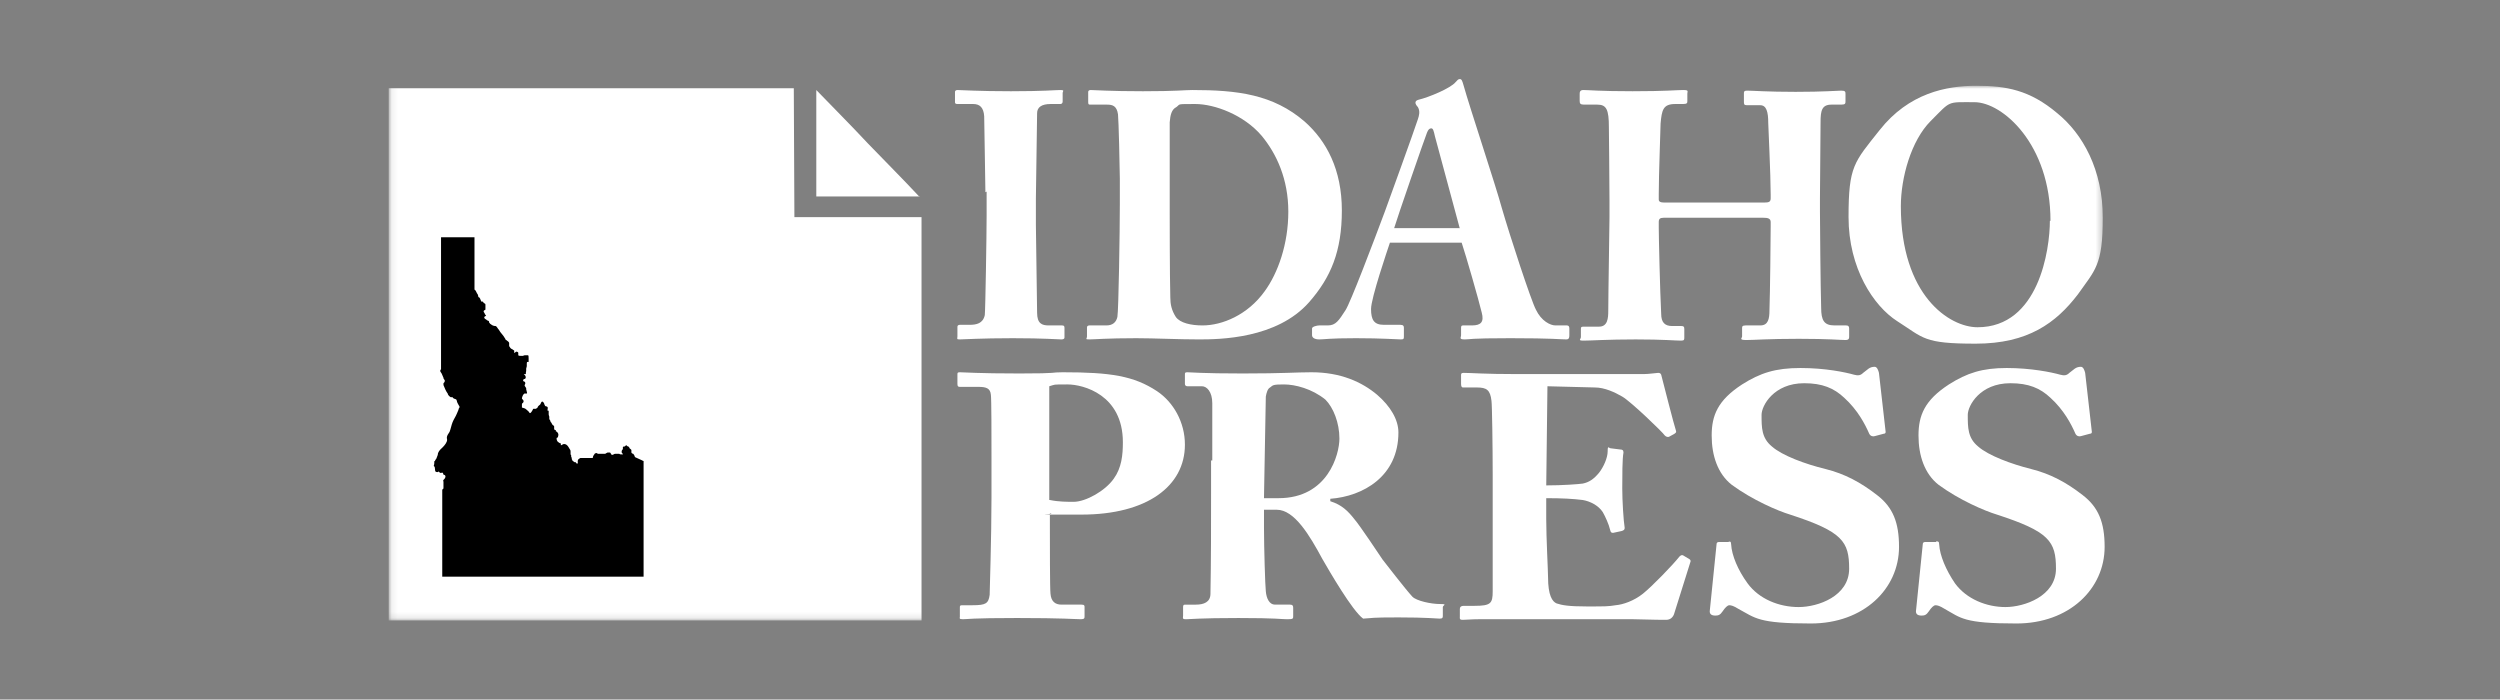
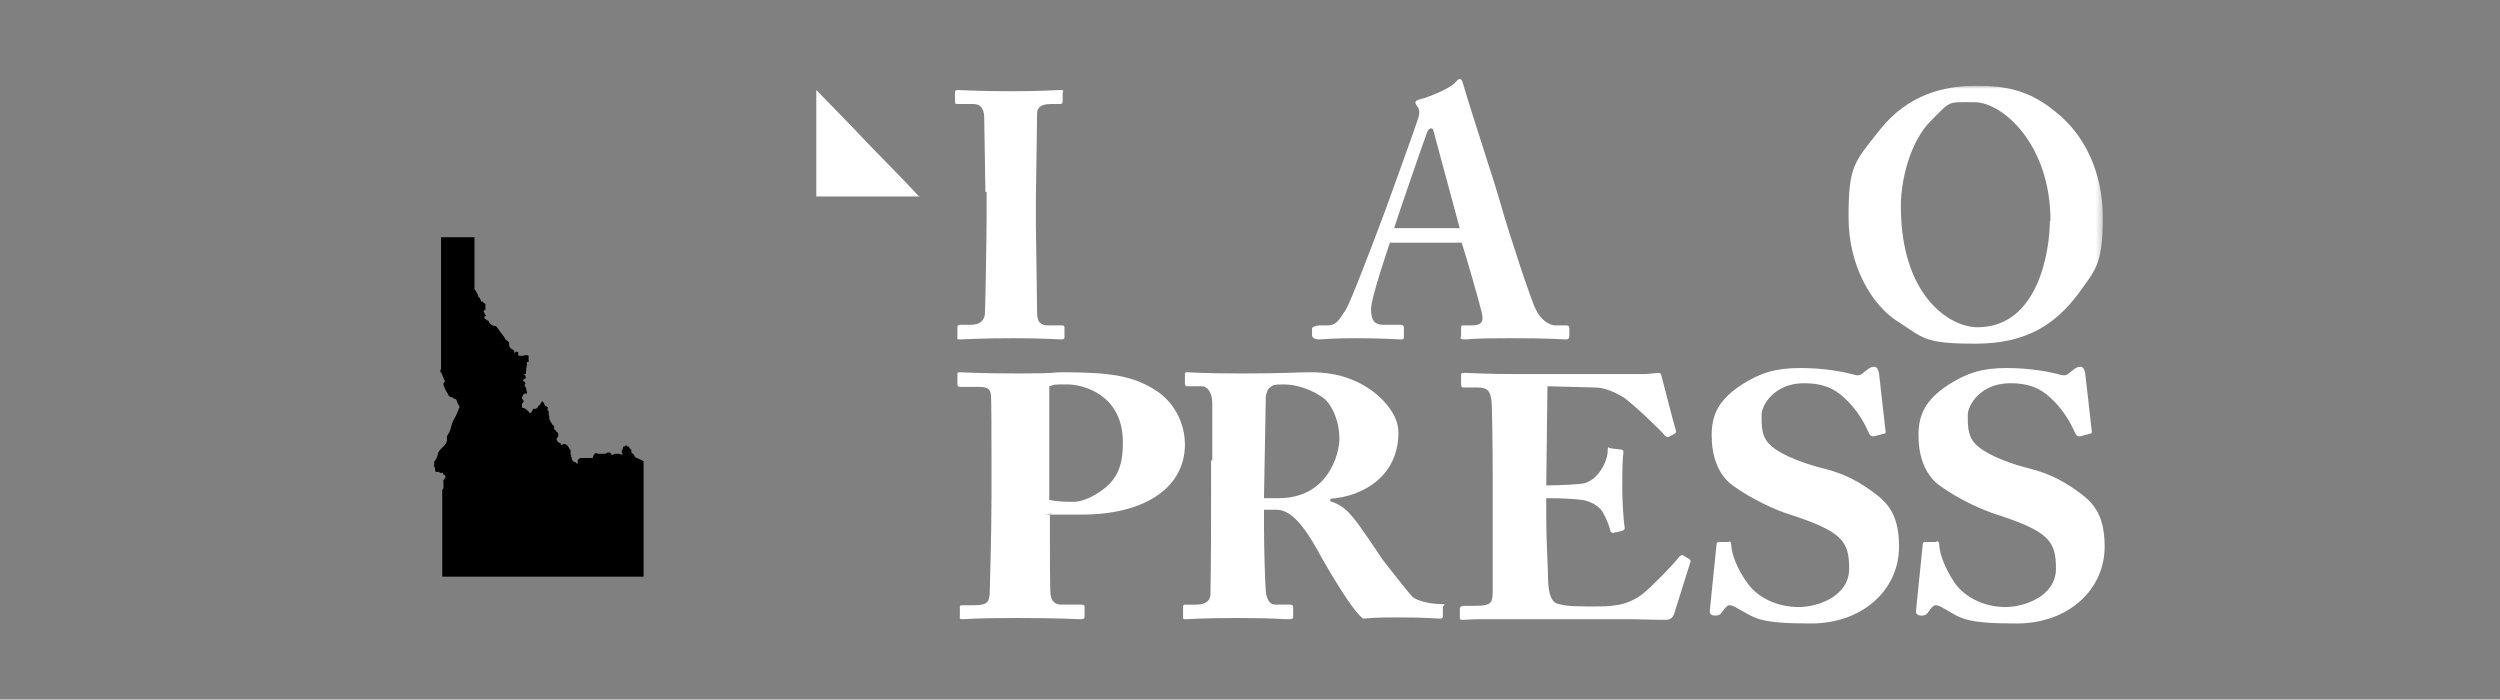
<svg xmlns="http://www.w3.org/2000/svg" id="Layer_1" viewBox="0 0 411 115">
  <rect x="0" y="0" width="411" height="115" fill="#808080" stroke="none" />
  <defs>
    <style>      .st0 {        mask: url(#mask);      }      .st1 {        fill: #fff;      }      .st1, .st2 {        fill-rule: evenodd;      }      .st3 {        mask: url(#mask-1);      }    </style>
    <mask id="mask" x="64" y="14.1" width="281.7" height="87.9" maskUnits="userSpaceOnUse">
      <g id="mask-2">
        <polygon id="path-1" class="st1" points="64 14.1 345.7 14.1 345.7 102 64 102 64 14.1" />
      </g>
    </mask>
    <mask id="mask-1" x="63.9" y="14.1" width="281.8" height="87.9" maskUnits="userSpaceOnUse">
      <g id="mask-21" data-name="mask-2">
-         <polygon id="path-11" data-name="path-1" class="st1" points="64 14.1 345.7 14.1 345.7 102 64 102 64 14.1" />
-       </g>
+         </g>
    </mask>
  </defs>
  <g id="Logo">
    <g id="IdaPreLOGO_black">
      <path id="Fill-1" class="st1" d="M172.6,82.2c1.4.3,2.9.3,3.9.3,2,0,5.2-1.8,6.6-3.8,1.3-1.8,1.5-3.9,1.5-6,0-7.8-6.5-9.5-9.1-9.5s-1.9,0-3,.3v18.7ZM172.6,86.5c0,2.7,0,10.4.1,11.1.1,1.3.8,1.8,1.8,1.8h3.3c.5,0,.5.2.5.4v1.5c0,.3,0,.5-.6.5-.9,0-2.9-.2-10.5-.2s-8.2.2-8.9.2-.5-.2-.5-.4v-1.5c0-.3,0-.4.4-.4h1.7c2.2,0,2.6-.3,2.8-1.7,0-.6.3-9.4.3-16v-6.5c0-3.7,0-9.7-.1-10.4-.1-1.1-.8-1.3-2.1-1.3h-3c-.3,0-.4-.1-.4-.5v-1.5c0-.3,0-.4.4-.4.7,0,3,.2,9.8.2s5-.2,7.1-.2c7.9,0,11.7.6,15.5,3.1,2.7,1.8,4.6,5.1,4.6,8.8,0,6.8-6.2,11.5-17,11.5s-3.5,0-5.2-.2v2.1h0Z" />
      <path id="Fill-2" class="st1" d="M207.8,81.9c1.2,0,1.9,0,2.4,0,8.1,0,10-7.2,10-9.8s-1-5.1-2.3-6.4c-2.2-1.8-5-2.5-6.8-2.5s-1.8.1-2.3.5c-.4.2-.6.9-.7,1.5l-.3,16.6ZM199.3,75.7c0-4.2,0-7.8,0-9.4,0-1.9-.9-2.8-1.7-2.8h-2.4c-.3,0-.4-.2-.4-.4v-1.5c0-.3,0-.4.4-.4.6,0,2.4.2,9.1.2s8.8-.2,11.3-.2c4.8,0,8.3,1.6,10.8,3.7,2.2,1.9,3.5,4.1,3.5,6.2,0,7.2-5.8,10.5-11.2,10.9v.4c1.9.6,2.9,1.6,4,3,.8.9,4.2,6,4.6,6.6.4.5,3.7,4.8,4.9,6.1.7.7,3.1,1.2,4.5,1.2s.5.2.5.5v1.4c0,.3,0,.5-.5.5s-2.1-.2-6.8-.2-4,.1-5.8.2c-1.8-1.3-5.6-7.9-6.7-9.8-2.1-3.9-4.6-8.1-7.5-8.1h-2.1v2.9c0,3.4.2,9.7.3,10.5.1,1.2.6,2.2,1.5,2.2h2.5c.4,0,.5.2.5.5v1.4c0,.4,0,.5-1,.5s-1.6-.2-8-.2-7.9.2-8.6.2-.5-.2-.5-.6v-1.3c0-.3,0-.5.3-.5h1.8c1.3,0,2.4-.4,2.4-1.8.1-5.6.1-11,.1-16.4v-5.5h0Z" />
      <path id="Fill-3" class="st1" d="M254.2,79.8c2.7,0,5.3-.2,6-.3,1-.2,1.8-.7,2.7-1.8.7-.9,1.4-2.4,1.4-3.5s.2-.5.5-.5l1.6.2c.3,0,.5.1.5.5-.2,1-.2,3.9-.2,5.9s.2,5.3.4,6.5c0,.3-.2.4-.5.5l-1.4.3c-.2,0-.4,0-.5-.5-.2-.9-.8-2.2-1.2-2.9-.7-1.1-2.1-1.8-3.3-2-1.6-.2-3.4-.3-6-.3v3.4c0,3.1.3,8.6.3,9.6,0,3,.7,4,1.4,4.3.9.3,2,.5,5,.5s3.5,0,4.7-.2c1.2-.1,3-.7,4.5-1.9,1.5-1.2,4.9-4.7,6-6.1.2-.2.4-.3.6-.2l1,.6c.2.1.3.3.2.5l-2.7,8.6c-.2.5-.6.9-1.3.9s-1.6,0-5.4-.1c-3.9,0-10.1,0-20.4,0s-3.9,0-5,0c-1.2,0-2,.1-2.6.1s-.5-.2-.5-.6v-1.2c0-.3.2-.5.6-.5h1.8c2.7,0,3-.4,3-2.4v-19c0-4.7-.1-11.7-.2-12.3-.2-1.8-.8-2.2-2.4-2.2h-2.3c-.2,0-.3-.2-.3-.6v-1.4c0-.2,0-.4.4-.4,1.3,0,3.4.2,8.8.2h20.8c.9,0,2.1-.2,2.4-.2s.4.1.5.3c.2.8,2.2,8.6,2.4,9.1.1.3.1.4-.2.6l-.9.5c-.2.1-.5,0-.7-.2-.3-.5-5.6-5.6-7-6.4-1.2-.7-2.9-1.5-4.5-1.5l-7.8-.2-.2,16.5" />
      <path id="Fill-4" class="st1" d="M284.1,89c.3,0,.5,0,.5.5.1,1.8,1.1,4.2,2.7,6.4,1.9,2.6,5.2,3.9,8.4,3.9s8.3-1.8,8.3-6.3-1.1-6.1-9.7-8.9c-2-.6-6.2-2.4-9.6-4.9-2.3-1.8-3.3-4.8-3.3-8.1s1-5.8,5-8.4c3-1.9,5.5-2.7,9.6-2.7s7.4.7,8.8,1.1c.7.2,1.1.1,1.5-.3l.9-.7c.3-.2.6-.3,1-.3s.6.6.7,1l1.1,9.7c0,.2-.1.3-.3.3l-1.5.4c-.3.1-.7,0-.9-.4-.7-1.6-1.9-3.9-4.1-5.9-1.7-1.6-3.6-2.4-6.6-2.4-5,0-7,3.7-7,5.2,0,2.1,0,3.8,1.7,5.2,1.7,1.5,5.5,2.9,8.8,3.7,3.2.8,5.8,2.2,8.5,4.3,2.6,2,3.6,4.5,3.6,8.5,0,6.9-5.8,12.6-14.5,12.6s-9.1-.9-11.9-2.4c-.8-.5-1.2-.6-1.5-.6s-.7.4-1.1,1c-.4.6-.7.7-1.2.7-.7,0-1-.3-.9-.9l1.1-10.8c0-.4.3-.4.5-.4h1.7" />
      <path id="Fill-5" class="st1" d="M318.3,89c.3,0,.5,0,.5.5.1,1.8,1.1,4.2,2.6,6.4,1.9,2.6,5.2,3.9,8.3,3.9s8.3-1.8,8.3-6.3-1.1-6.1-9.7-8.9c-2-.6-6.2-2.4-9.6-4.9-2.3-1.8-3.3-4.8-3.3-8.1s1-5.8,5-8.4c3-1.9,5.5-2.7,9.5-2.7s7.4.7,8.8,1.1c.7.2,1.1.1,1.5-.3l.9-.7c.3-.2.6-.3,1-.3s.6.6.7,1l1.1,9.7c0,.2-.1.3-.3.3l-1.5.4c-.3.1-.7,0-.9-.4-.7-1.6-1.9-3.9-4.1-5.9-1.7-1.6-3.6-2.4-6.6-2.4-5,0-7,3.7-7,5.2,0,2.1,0,3.8,1.7,5.2,1.7,1.5,5.5,2.9,8.7,3.7,3.2.8,5.8,2.2,8.5,4.3,2.6,2,3.6,4.5,3.6,8.5,0,6.9-5.8,12.6-14.5,12.6s-9.1-.9-11.8-2.4c-.8-.5-1.2-.6-1.5-.6s-.7.4-1.1,1c-.4.6-.7.7-1.2.7-.7,0-1-.3-.9-.9l1.1-10.8c0-.4.3-.4.5-.4h1.7" />
      <path id="Fill-6" class="st1" d="M162,31.6c0-1.4-.2-11.7-.2-12.5-.1-1.4-.7-2-1.8-2h-2.6c-.3,0-.4-.1-.4-.3v-1.7c0-.2.2-.3.4-.3.7,0,3.4.2,8.8.2s7.3-.2,8.1-.2.4.2.4.5v1.4c0,.3-.2.4-.4.4h-1.6c-1.4,0-2.2.5-2.2,1.5s-.2,13.3-.2,14v4.4c0,.6.2,13.9.2,14.4,0,1.8.8,2.1,1.9,2.1h2.2c.3,0,.4.1.4.4v1.6c0,.2-.2.3-.5.3-.7,0-2.8-.2-8-.2s-8.1.2-8.7.2-.4-.1-.4-.5v-1.6c0-.2.2-.3.4-.3h1.6c1.1,0,2.2-.2,2.5-1.6.1-.9.3-13.3.3-16.3v-4" />
      <g id="Group-10">
-         <path id="Fill-7" class="st1" d="M192.3,34.8c0,.7,0,10.5.1,14.1,0,1.1.2,2.1.9,3.2.7,1,2.5,1.4,4.4,1.4,3.2,0,7.4-1.7,10.2-5.6,2.2-3,3.9-7.8,3.9-13.1s-1.9-9.5-4.4-12.5c-2.9-3.4-7.7-5.2-10.9-5.2s-2.4,0-3.1.5c-.8.4-1,1.3-1.1,2.5,0,2.4,0,9.9,0,10.9v4.1ZM184.1,29.3c0-1.5-.2-9.7-.3-10.5-.2-1.4-.9-1.6-1.8-1.6h-2.7c-.3,0-.4,0-.4-.4v-1.7c0-.2.2-.3.4-.3.7,0,3.1.2,8.6.2s6.9-.2,8.1-.2c7.4,0,13.3.7,18.5,5.2,3.6,3.2,6.1,7.9,6.1,14.6s-1.8,11-5.4,15.1c-5.3,6-14.7,6.1-18.1,6.1s-7.3-.2-10.3-.2c-4.8,0-6.9.2-7.7.2s-.4-.1-.4-.5v-1.5c0-.2.2-.3.4-.3h2.8c1,0,1.6-.5,1.8-1.4.2-1.2.4-14.1.4-18.5v-4.3h0Z" />
        <path id="Fill-9" class="st1" d="M240,37.6l-4.1-15.2c-.2-.9-.3-1.3-.6-1.3s-.5.2-.7.7c-.3.7-5,14.3-5.4,15.7h10.8ZM228.5,39.9c-.4,1.2-3.1,9.1-3.1,10.9s.5,2.6,2.1,2.6h2.7c.5,0,.6.2.6.5v1.3c0,.5,0,.6-.5.6-.7,0-3-.2-7.4-.2s-5.2.2-6,.2-1.2-.3-1.2-.7v-1.1c0-.3.8-.5,1.2-.5h1.4c1.3,0,1.8-.8,2.9-2.5.8-1.2,4.6-11.2,6.5-16.3.4-1.1,4.9-13.5,5.4-15.1.2-.6.4-1.3,0-2-.2-.2-.4-.5-.4-.7s.1-.4.5-.5c1.7-.4,5.3-1.9,6.1-2.9.3-.3.4-.5.7-.5s.4.3.6,1c1,3.6,5.3,16.5,6.3,20.2,1.3,4.5,4.8,15.2,5.6,16.7.9,1.9,2.4,2.6,3.2,2.6h1.9c.3,0,.4.2.4.5v1.1c0,.3,0,.7-.5.7-1,0-2.2-.2-9.2-.2s-6.5.2-7.5.2-.6-.3-.6-.7v-1.1c0-.3,0-.5.3-.5h1.5c1.5,0,2-.6,1.6-2.1-.5-2.1-2.6-9.4-3.3-11.5h-12Z" />
      </g>
-       <path id="Fill-11" class="st1" d="M264.6,33c0-3.6-.1-11.3-.1-12.1,0-2.9-.4-3.7-1.9-3.7h-2.2c-.6,0-.7-.2-.7-.6v-1.1c0-.3,0-.7.6-.7.9,0,2.7.2,8.1.2s7.3-.2,8.3-.2.7.2.7.6v1.2c0,.3,0,.5-.7.5h-1.3c-2,0-2.2,1-2.4,3.2,0,.8-.3,8.4-.3,11.6v.9c0,.3.2.5.9.5h16.4c.8,0,1.1-.1,1.1-.7v-.6c0-3.3-.4-11.3-.4-11.8,0-1.8-.3-2.9-1.3-2.9h-2.2c-.5,0-.5-.2-.5-.6v-1.3c0-.3,0-.5.5-.5,1,0,3.3.2,8,.2s6.8-.2,7.5-.2.7.2.7.6v1.1c0,.4,0,.6-.7.6h-1.6c-1.6,0-1.8,1-1.8,2.9s-.1,10.5-.1,12.6v2c0,1.8.1,12.8.2,15.9,0,2.1.5,2.9,2.2,2.9h1.9c.4,0,.5.2.5.5v1.3c0,.3,0,.6-.6.6-.9,0-2.7-.2-7.7-.2s-7.3.2-8.6.2-.7-.3-.7-.6v-1.3c0-.3,0-.5.6-.5h2.4c1.3,0,1.5-1.1,1.5-2.5.1-2.7.2-12,.2-13.8v-.7c0-.6-.5-.7-1.2-.7h-16.4c-.6,0-.8.2-.8.7v.9c0,1.4.2,10.3.4,14.2,0,1.4.6,2,1.8,2h1.5c.4,0,.5.1.5.5v1.4c0,.3,0,.5-.5.5-1,0-2.9-.2-7.5-.2s-7.4.2-8.5.2-.5-.2-.5-.6v-1.2c0-.4,0-.5.5-.5h2.5c1.4,0,1.5-1.4,1.5-2.6,0-2.7.2-13.9.2-15.3v-2.5" />
      <g id="Group-15">
        <g class="st0">
          <path id="Fill-12" class="st1" d="M337.1,36.3c0-12.6-7.9-19.5-12.5-19.5s-3.8-.3-7.2,3.1c-3.2,3.2-4.9,9.3-4.9,14,0,14.7,8,19.9,12.6,19.9,10.1,0,11.9-12.8,11.9-17.5ZM311.9,52.8c-3.9-2.5-8-8.7-8-17.1s.9-9,5.1-14.3c4.8-6.1,11-7.3,15.9-7.3s8.8.7,13.3,4.5c4.2,3.4,7.5,9.3,7.5,17.2s-1.3,8.6-4.1,12.6c-3.6,4.7-8.2,8.1-16.8,8.1s-8.5-.9-12.9-3.7h0Z" />
        </g>
        <g class="st3">
          <polyline id="Fill-14" class="st1" points="130.5 14.5 63.9 14.5 63.9 102 151.5 102 151.5 35.7 130.6 35.7 130.5 14.5" />
        </g>
      </g>
      <path id="Fill-16" class="st1" d="M151.2,32.3h-17V14.8c2.8,2.9,5.7,5.8,8.5,8.8,2.8,2.9,5.7,5.8,8.5,8.8" />
      <path id="Fill-17" class="st2" d="M104.5,75.2c-.1,0-.2-.2-.2-.3,0,0-.1-.2-.2-.3,0,0-.2,0-.3-.2,0-.1,0-.2,0-.4,0-.1-.2-.2-.3-.3,0-.1-.1-.2-.2-.3,0,0-.2,0-.3-.2-.1,0-.2.1-.3.2,0,0-.3,0-.3.1,0,0,0,0,0,.1,0,0,0,.1,0,.2,0,.1-.2.2-.2.4,0,.2,0,.3.2.4,0,0,0,0,0,.1,0,0-.1,0-.2,0-.2,0-.3,0-.4-.1-.1,0-.3,0-.5,0s-.3,0-.4.1c-.1,0-.3.2-.4,0,0,0-.1-.2-.2-.3-.1,0-.3,0-.4,0-.1,0-.2.1-.4.2-.1,0-.3,0-.4,0,0,0-.1,0-.2,0,0,0-.1,0-.2,0-.1,0-.3,0-.4,0-.1,0-.2-.2-.3-.1-.1,0-.2,0-.3.2-.1.1-.1.2-.2.3,0,.2,0,.3-.2.3-.1,0-.3,0-.4,0-.1,0-.3,0-.4,0-.1,0-.3,0-.4,0-.1,0-.3,0-.4,0-.1,0-.2,0-.3,0,0,0-.2.1-.3.2-.2.2-.1.5-.1.7-.1,0-.3,0-.3-.1,0,0,0,0,0-.1,0,0-.1,0-.2,0,0,0-.2-.1-.3-.2-.1,0-.1-.2-.2-.3,0-.1,0-.3-.1-.4,0,0,0-.1,0-.2,0,0,0-.1-.1-.2,0-.1,0-.3,0-.4,0-.1,0-.3-.1-.4-.2-.3-.3-.6-.6-.8,0,0-.1,0-.2-.1,0,0-.1,0-.2,0-.2,0-.3.2-.5.2,0-.2,0-.2,0-.3-.1,0-.3-.1-.4-.2-.2-.1-.3-.4-.3-.6,0-.2.1-.1.2-.2,0,0,.1-.3.1-.4,0-.3-.2-.5-.4-.6,0,0-.1,0,0-.2-.1,0-.3,0-.3-.2v-.2s0-.1,0-.2c0,0-.1-.2-.2-.2,0,0-.2-.2-.2-.3,0-.1-.2-.2-.2-.3,0-.1-.1-.3-.2-.4,0-.1,0-.3,0-.4,0-.1-.1-.2-.1-.4,0-.1,0-.3,0-.4,0-.2,0-.2-.2-.2,0,0,0,0,0,0,0-.3.2-.6-.2-.7-.2,0-.2-.1-.3-.3,0-.1-.1-.3-.2-.4-.3-.3-.4.3-.5.4-.1.1-.3.2-.4.4,0,.1-.1.2-.3.3-.1,0-.2,0-.4,0-.1,0-.1.2-.2.3,0,0-.1.2-.2.3-.1.1-.2.2-.3,0-.1-.2-.3-.3-.5-.5-.2-.2-.4-.2-.7-.3,0,0,0-.1,0-.2,0,0,0-.1,0-.2,0-.2,0-.3.2-.4,0-.1.2-.3,0-.4,0-.1-.2-.2-.2-.3,0-.2.2-.7.4-.8.1,0,.3,0,.4,0,.1-.1,0-.2,0-.3,0-.1-.1-.3-.1-.4,0,0,0-.2,0-.2,0,0-.2-.3-.2-.3-.2-.3.2-.3,0-.7,0-.1-.2,0-.3-.2,0-.2,0-.2.2-.3.3,0,.3-.5,0-.7,0,0,0,0-.1-.1.1,0,.2,0,.3,0,.1,0,0-.3.1-.5,0-.1,0-.3,0-.4,0-.1.1-.3.1-.4,0,0,0-.1,0-.2,0,0,0-.1,0-.2,0-.1,0-.3.1-.3,0,0,.1,0,.2,0,0,0,0-.1,0-.2,0-.1,0-.3,0-.4h0c0-.2,0-.5-.1-.5-.1,0-.2,0-.4,0-.1,0-.3,0-.4.1-.1,0-.3,0-.4,0-.2,0-.3,0-.4-.1,0-.1,0-.3,0-.4,0-.1-.2-.2-.3-.2-.1,0-.2.2-.4.2,0,0,0,0,0,0,0,0,0,0,0,0,0,0,0,0,0,0,0-.2.1-.3,0-.4,0,0-.2-.1-.3-.2-.1,0-.3-.2-.3-.2,0,0-.1-.2-.2-.3,0-.1,0-.3,0-.5,0-.1-.1-.2-.2-.3-.1,0-.2-.2-.3-.2-.1,0-.1-.2-.2-.3-.2-.3-.3-.5-.5-.7-.2-.2-.3-.4-.5-.7-.2-.2-.3-.5-.5-.6-.3,0-.6-.1-.8-.3-.1,0-.2-.2-.3-.3,0-.2,0-.2-.2-.3-.1,0-.2-.1-.3-.2-.1,0-.3-.2-.3-.3,0-.2.2-.2.3-.3,0-.1-.2-.2-.2-.3,0-.1-.2-.3-.2-.4,0-.2.2-.2.3-.3,0-.2,0-.2,0-.4,0-.1,0-.2,0-.4,0-.2-.1-.2-.3-.3,0,0,0-.1-.1-.2,0-.1,0,0-.2,0-.2-.1-.2-.5-.4-.7-.1,0-.2-.1-.2-.3,0-.1-.1-.3-.2-.4-.1-.2-.2-.5-.4-.6v-8.6h-5.5v21.7h0c-.3.3,0,.5.1.7.1.2.2.5.3.7,0,.3.3.3.2.6,0,.1-.1.2-.2.3,0,.2,0,.1,0,.3.2.5.4,1,.7,1.4,0,.2.3.5.5.6,0,0,.2,0,.3,0,0,0,.1.2.2.2.3.2.4,0,.5.4,0,.2.2.5.3.7.2.3.2.3,0,.6,0,.2-.2.5-.3.8-.2.5-.5.9-.7,1.4-.2.5-.3,1.1-.5,1.6-.1.2-.3.4-.4.7-.1.3,0,.4,0,.6,0,.4-.4.9-.7,1.2-.3.3-.6.5-.8,1,0,.2-.1.5-.2.7,0,.2-.3.4-.3.6,0,0,0,0-.1,0,0,.3,0,.5-.1.8.4.2,0,1,.5,1h.2c.1-.2.2,0,.3.1.1.1.3,0,.4,0,.2,0,.1.2.2.3,0,.1.2,0,.3.2.1.3-.1.5-.3.7-.1.1,0,.2,0,.3,0,.1,0,.3,0,.4,0,.1,0,.2,0,.3,0,.1,0,.3,0,.4,0,0-.1.1-.2.2,0,0,0,0,0,0h0c0,0,0,.1,0,.2,0,.2,0,.3,0,.5v13.6h33.1v-19.1c0,.2-.2,0-.2,0" />
    </g>
  </g>
</svg>